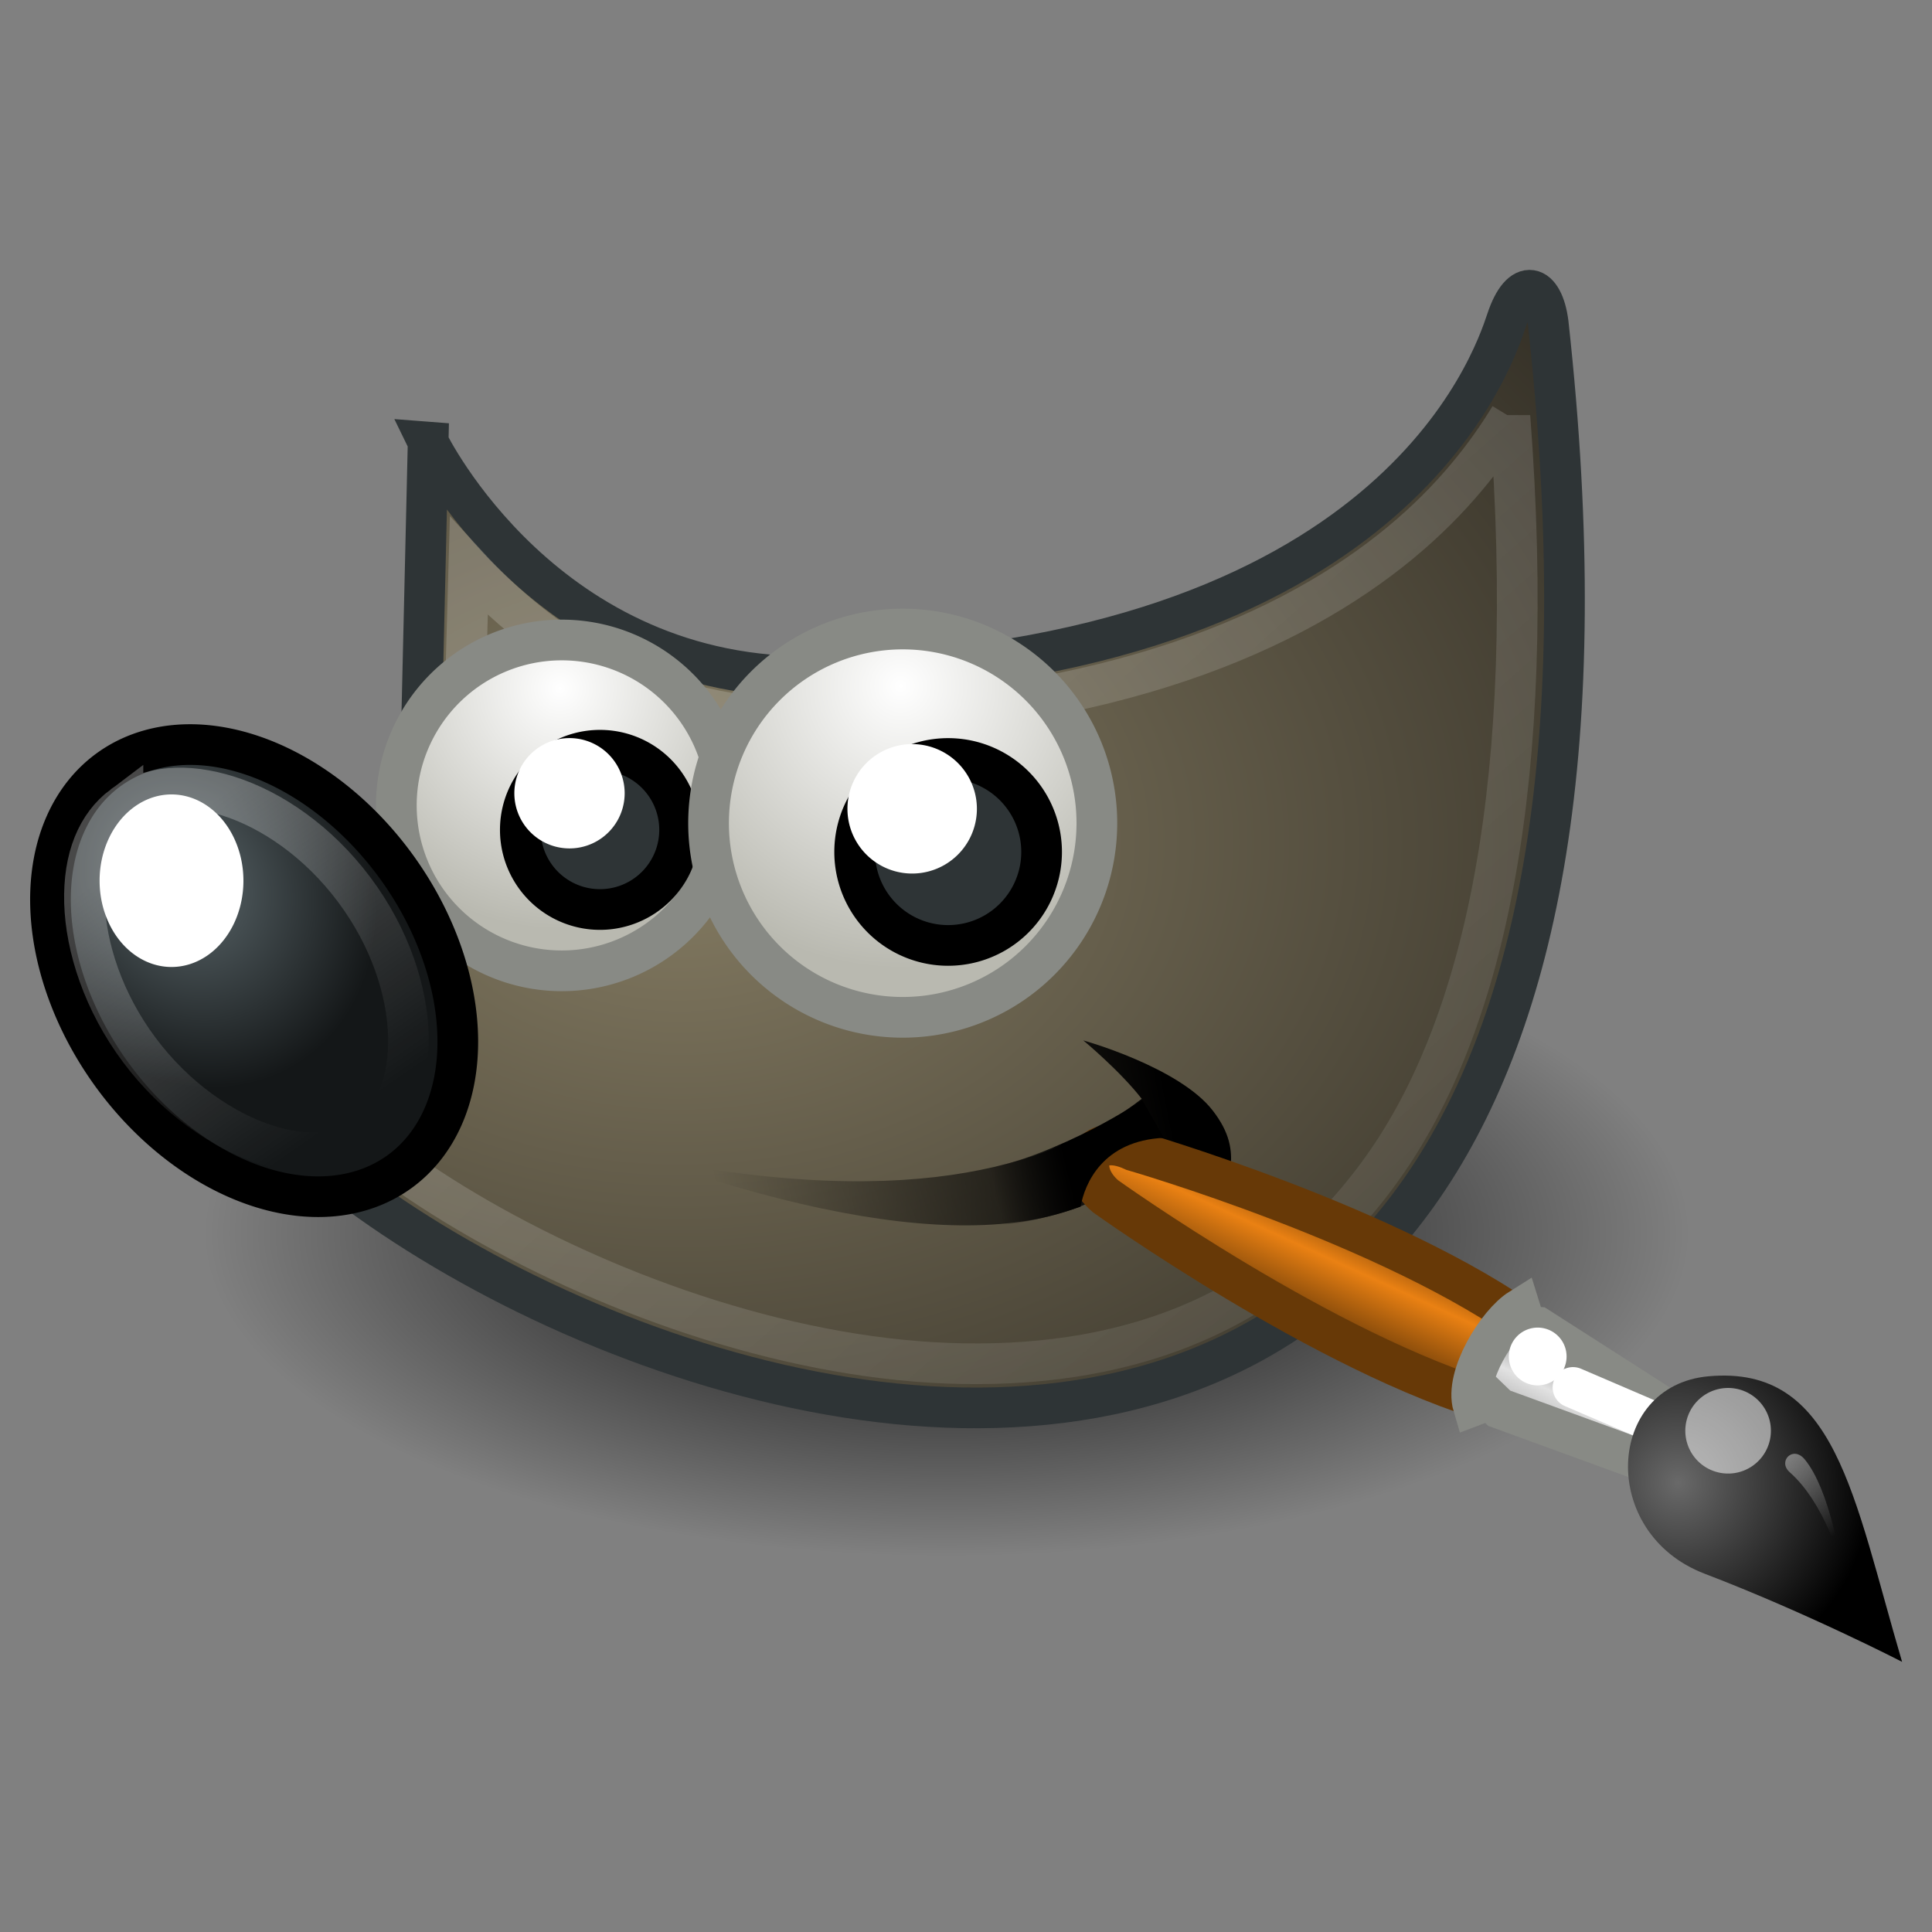
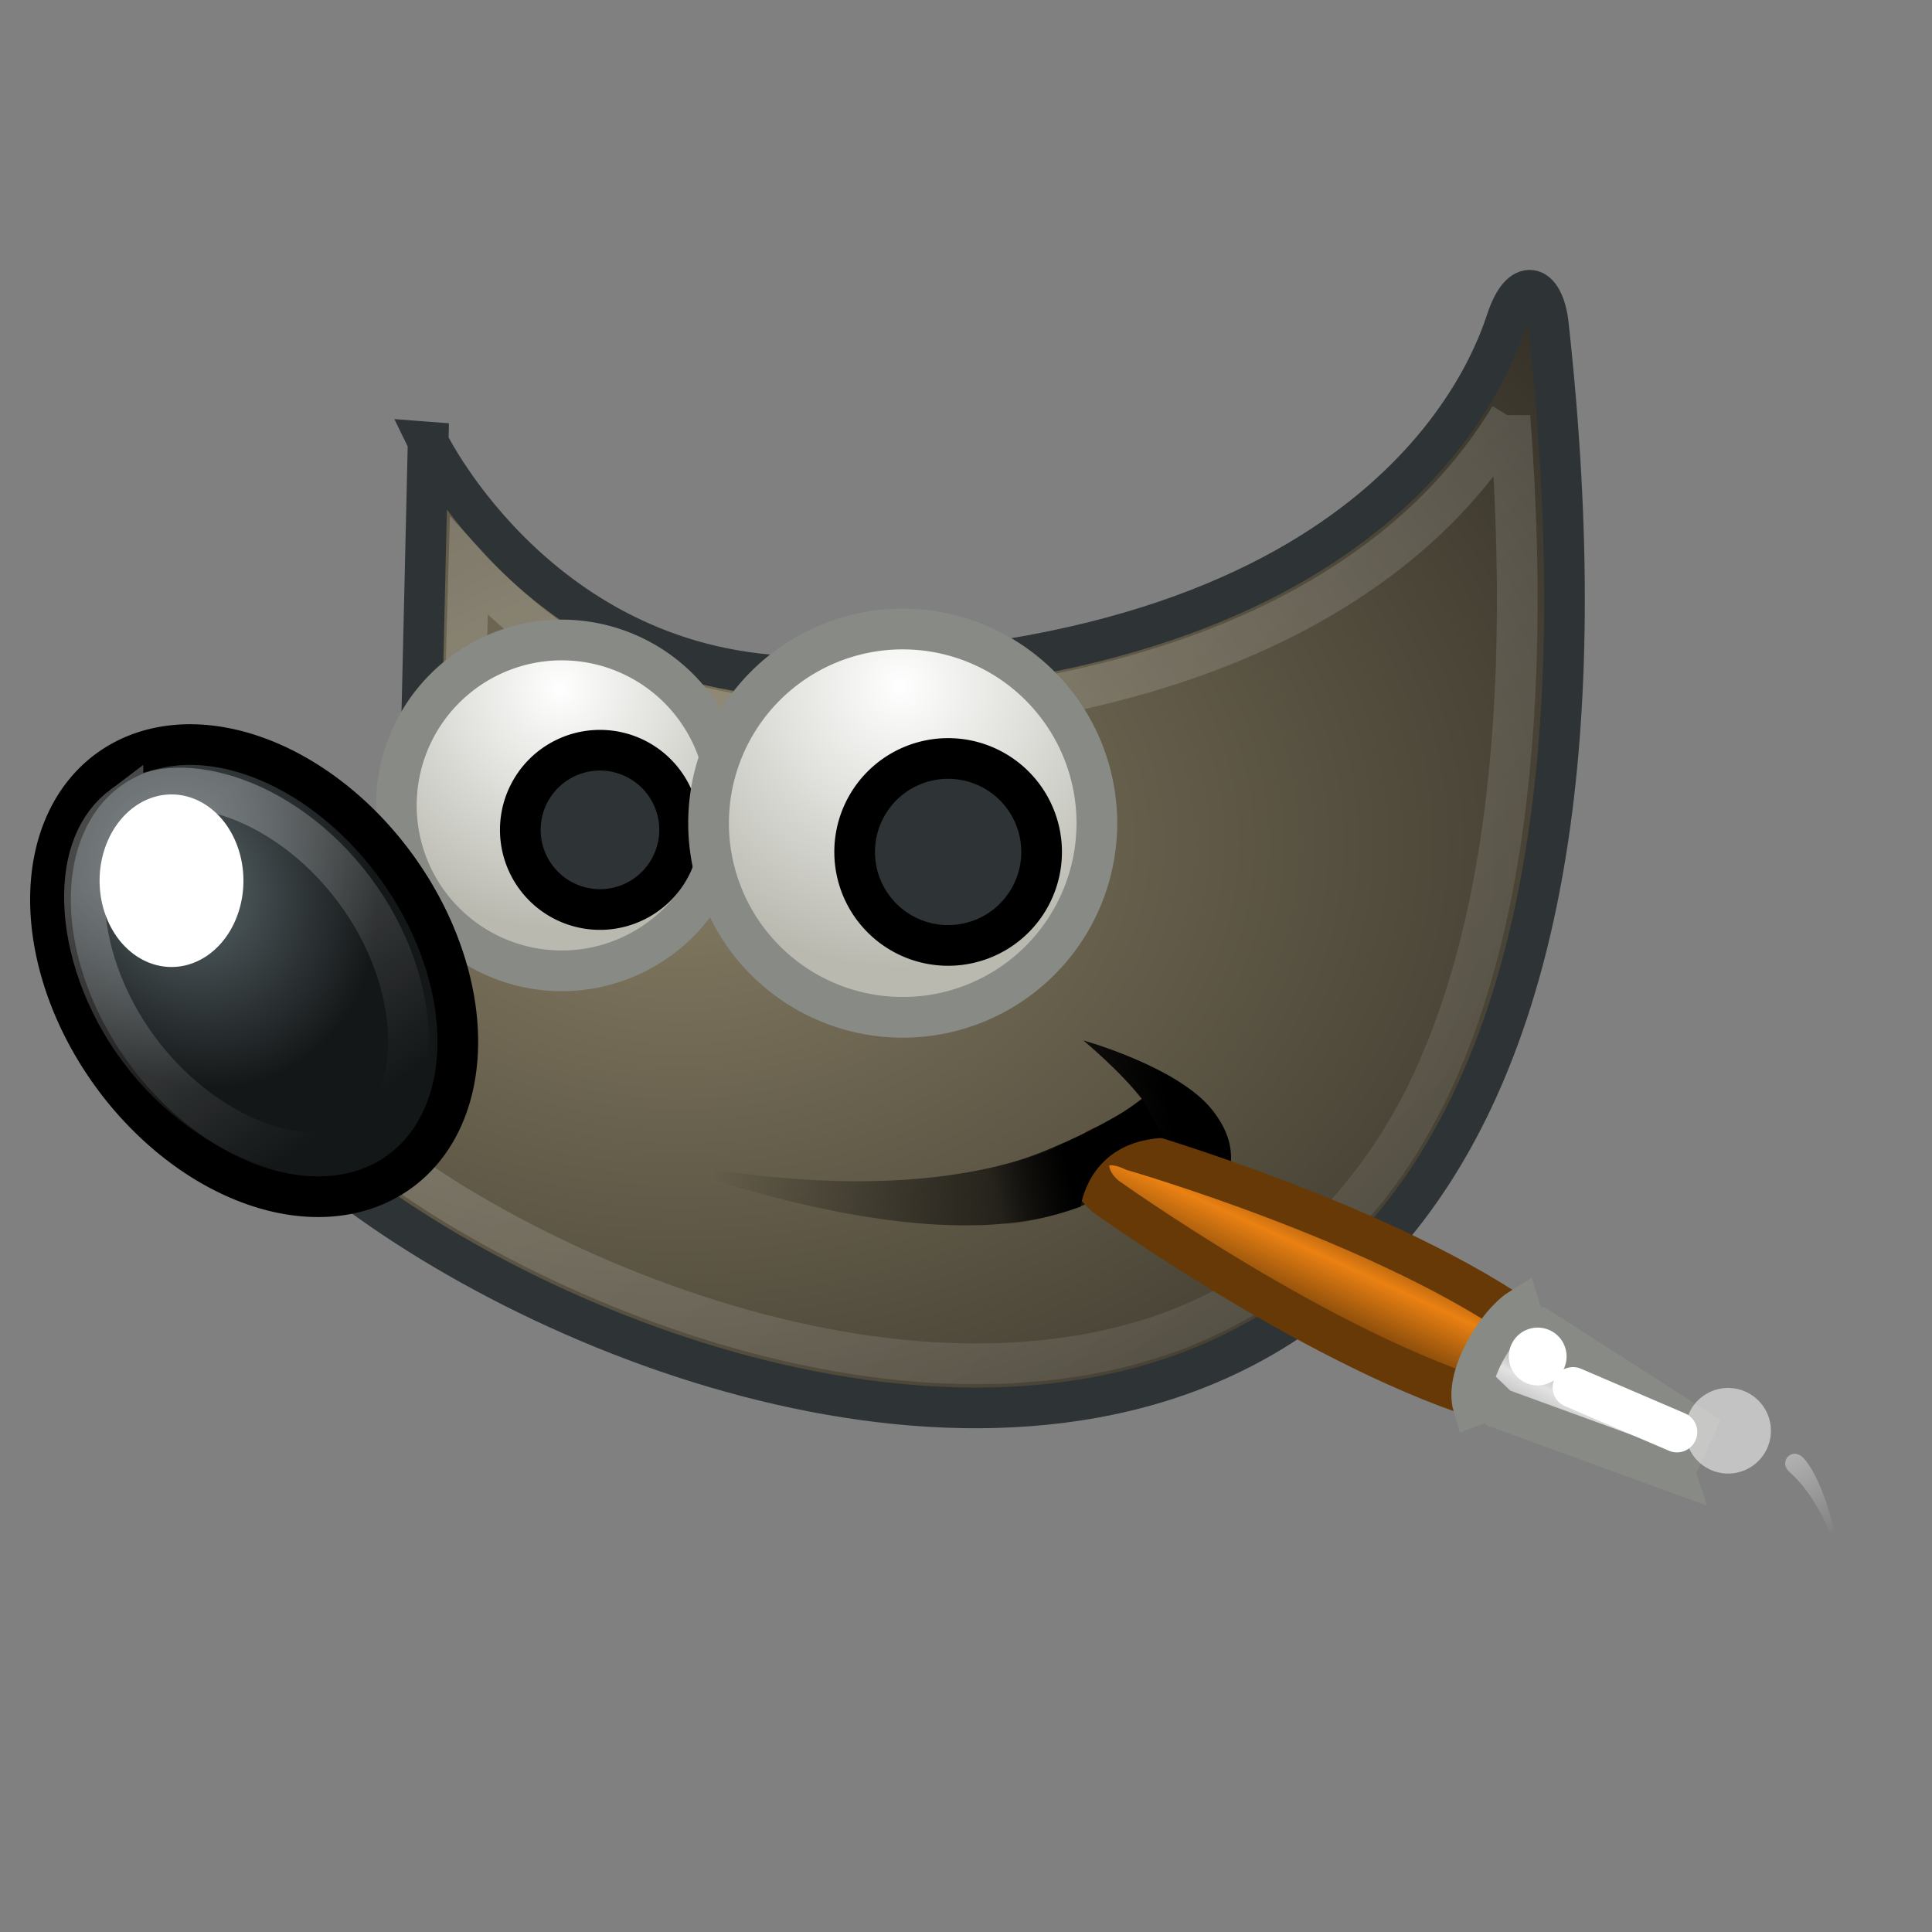
<svg xmlns="http://www.w3.org/2000/svg" xmlns:xlink="http://www.w3.org/1999/xlink" version="1" width="128" height="128">
  <rect width="100%" height="100%" fill="#808080" stroke="none" />
  <defs>
    <linearGradient id="i">
      <stop offset="0" stop-color="#5b676b" />
      <stop offset="1" stop-color="#141718" />
    </linearGradient>
    <linearGradient id="j">
      <stop offset="0" />
      <stop offset="1" stop-opacity="0" />
    </linearGradient>
    <linearGradient id="h">
      <stop offset="0" stop-color="#fff" />
      <stop offset="1" stop-color="#fff" stop-opacity="0" />
    </linearGradient>
    <linearGradient id="a">
      <stop offset="0" stop-color="#fff" />
      <stop offset="1" stop-color="#fff" stop-opacity="0" />
    </linearGradient>
    <linearGradient x1="13.236" y1="37.752" x2="7.752" y2="42.282" id="x" xlink:href="#a" gradientUnits="userSpaceOnUse" gradientTransform="matrix(0.755,0.395,-0.395,0.755,-25.912,6.533)" />
    <linearGradient id="b">
      <stop offset="0" stop-color="#696969" />
      <stop offset="1" />
    </linearGradient>
    <radialGradient cx="15.415" cy="35.357" r="7.579" fx="15.415" fy="35.357" id="w" xlink:href="#b" gradientUnits="userSpaceOnUse" gradientTransform="matrix(1.573,0,0,1.533,-55.367,-21.358)" />
    <linearGradient id="c">
      <stop offset="0" stop-color="#bdbdbd" />
      <stop offset=".333" stop-color="#e2e2e2" />
      <stop offset=".667" stop-color="#a3a3a3" />
      <stop offset="1" stop-color="#ddd" />
    </linearGradient>
    <linearGradient x1="19.395" y1="30.001" x2="23.109" y2="33.439" id="v" xlink:href="#c" gradientUnits="userSpaceOnUse" gradientTransform="translate(-46.407,-1.803)" />
    <linearGradient id="d">
      <stop offset="0" stop-color="#6e3d09" />
      <stop offset=".242" stop-color="#ea8113" />
      <stop offset=".621" stop-color="#5c3307" />
      <stop offset="1" stop-color="#e07c12" />
    </linearGradient>
    <linearGradient x1="37.018" y1="19.24" x2="27.754" y2="11.182" id="u" xlink:href="#d" gradientUnits="userSpaceOnUse" gradientTransform="translate(-49.305,1.878)" />
    <linearGradient id="l">
      <stop offset="0" stop-color="#857c63" />
      <stop offset="1" stop-color="#221f19" />
    </linearGradient>
    <linearGradient id="g">
      <stop offset="0" />
      <stop offset="1" stop-opacity="0" />
    </linearGradient>
    <linearGradient id="k">
      <stop offset="0" />
      <stop offset="1" stop-opacity="0" />
    </linearGradient>
    <linearGradient id="f">
      <stop offset="0" stop-color="#fff" />
      <stop offset="1" stop-color="#b9b9b0" />
    </linearGradient>
    <linearGradient id="e">
      <stop offset="0" stop-color="#fff" />
      <stop offset="1" stop-color="#fff" stop-opacity="0" />
    </linearGradient>
    <linearGradient x1="6.305" y1="23.362" x2="5.985" y2="31.57" id="s" xlink:href="#e" gradientUnits="userSpaceOnUse" />
    <radialGradient cx="69.473" cy="19.598" r="3.515" fx="69.473" fy="19.598" id="t" xlink:href="#f" gradientUnits="userSpaceOnUse" gradientTransform="matrix(1.318,0,0,1.318,-22.126,-6.242)" />
    <radialGradient cx="23" cy="33.938" r="18.25" fx="23" fy="33.938" id="m" xlink:href="#g" gradientUnits="userSpaceOnUse" gradientTransform="matrix(1,0,0,0.284,0,24.291)" />
    <linearGradient x1="14.969" y1="19.111" x2="39.525" y2="46.986" id="p" xlink:href="#h" gradientUnits="userSpaceOnUse" />
    <radialGradient cx="6.024" cy="25.271" r="4.831" fx="6.024" fy="25.271" id="r" xlink:href="#i" gradientUnits="userSpaceOnUse" gradientTransform="matrix(0.916,0.093,-0.109,1.069,3.254,-3.029)" />
    <linearGradient x1="26.163" y1="30.543" x2="24.329" y2="30.985" id="y" xlink:href="#j" gradientUnits="userSpaceOnUse" />
    <linearGradient x1="32.35" y1="28.083" x2="21.213" y2="30.293" id="o" xlink:href="#k" gradientUnits="userSpaceOnUse" gradientTransform="translate(-3.837,0.346)" />
    <radialGradient cx="18.558" cy="22.3" r="19.229" fx="18.558" fy="22.3" id="n" xlink:href="#l" gradientUnits="userSpaceOnUse" gradientTransform="matrix(1.773,0,0,1.297,-16.34,-6.616)" />
    <radialGradient cx="69.473" cy="19.598" r="3.515" fx="69.473" fy="19.598" id="q" xlink:href="#f" gradientUnits="userSpaceOnUse" gradientTransform="matrix(1.318,0,0,1.318,-22.126,-6.242)" />
  </defs>
  <g transform="matrix(2.695,0,0,2.695,0.405,-4.312)" color="#000">
-     <path d="m 41.25,33.938 a 18.25,5.188 0 1 1 -36.5,0 18.25,5.188 0 1 1 36.5,0 z" transform="matrix(1,0,0,1.53,0.125,-19.991)" fill="url(#m)" fill-rule="evenodd" overflow="visible" />
    <path d="m 10.374,12.468 c 0,0 2.875,5.928 9.599,5.76 C 34.066,17.875 36.537,10.523 36.891,9.463 37.244,8.402 37.785,8.563 37.91,9.543 42.507,51.262 6.014,33.362 4.718,26.256 11.965,24.135 10.198,20.069 10.198,20.069 l 0.177,-7.601 z" fill="url(#n)" fill-rule="evenodd" stroke="#2e3436" stroke-miterlimit="10" overflow="visible" />
    <path d="m 15.738,30.066 c 6.739,1.348 10.171,0.098 12.179,-1.453 -0.53,-0.685 -1.436,-1.436 -1.436,-1.436 0,0 2.353,0.654 3.182,1.724 0.826,1.067 0.307,1.724 0.091,3.088 -0.481,-1.199 -1.38,-1.648 -1.502,-2.124 -1.806,2.497 -6.306,2.393 -12.514,0.201 z" fill="url(#o)" fill-rule="evenodd" overflow="visible" />
    <path d="m 36.969,11.844 c -0.562,0.927 -1.406,2.033 -2.688,3.094 -2.632,2.179 -7.051,4.162 -14.281,4.344 -4.224,0.105 -6.953,-1.934 -8.625,-3.75 L 11.25,20 c 0.136,0.419 0.415,1.39 -0.062,2.719 -0.514,1.429 -2.155,2.891 -4.969,4 0.25,0.522 0.495,1.044 1.25,1.781 1.028,1.005 2.457,2.088 4.156,3.062 3.398,1.949 7.802,3.493 11.906,3.562 4.105,0.069 7.857,-1.235 10.438,-5 2.379,-3.471 3.682,-9.348 3,-18.281 z" opacity=".185" stroke="url(#p)" stroke-miterlimit="10" overflow="visible" fill="none" />
    <path d="m 72.655,21.837 a 3.182,3.182 0 1 1 -6.364,0 3.182,3.182 0 1 1 6.364,0 z" transform="matrix(1.278,0,0,1.278,-75.127,-6.508)" fill="url(#q)" fill-rule="evenodd" stroke="#888a85" stroke-width=".783" stroke-miterlimit="10" overflow="visible" />
    <path d="m 10.43,27.229 a 4.331,6.099 0 1 1 -8.662,0 4.331,6.099 0 1 1 8.662,0 z" transform="matrix(0.811,-0.585,0.585,0.811,-14.778,6.947)" fill="url(#r)" fill-rule="evenodd" stroke="#000" stroke-miterlimit="10" overflow="visible" />
    <path d="m 24.042,21.837 a 2.298,2.298 0 1 1 -4.596,0 2.298,2.298 0 1 1 4.596,0 z" transform="matrix(0.852,0,0,0.852,-3.927,3.396)" fill="#2e3436" fill-rule="evenodd" stroke="#000" stroke-width="1.174" stroke-miterlimit="10" overflow="visible" />
    <path d="m 6.094,22.156 c -0.798,0 -1.553,0.446 -2.188,1.344 -0.634,0.898 -1.094,2.234 -1.094,3.719 0,1.485 0.459,2.821 1.094,3.719 0.634,0.898 1.389,1.344 2.188,1.344 0.798,0 1.577,-0.476 2.219,-1.375 0.641,-0.899 1.094,-2.206 1.094,-3.688 0,-1.481 -0.452,-2.789 -1.094,-3.688 -0.641,-0.899 -1.421,-1.375 -2.219,-1.375 z" transform="matrix(0.8,-0.599,0.599,0.8,-15.274,7.328)" opacity=".281" stroke="url(#s)" stroke-miterlimit="10" overflow="visible" fill="none" />
    <path d="m 5.834,23.251 a 1.768,2.121 0 1 1 -3.536,0 1.768,2.121 0 1 1 3.536,0 z" fill="#fff" fill-rule="evenodd" overflow="visible" />
-     <path d="m 23.158,20.953 a 1.768,1.768 0 1 1 -3.536,0 1.768,1.768 0 1 1 3.536,0 z" transform="matrix(0.767,0,0,0.767,-2.556,5.03)" fill="#fff" fill-rule="evenodd" overflow="visible" />
    <path d="m 72.655,21.837 a 3.182,3.182 0 1 1 -6.364,0 3.182,3.182 0 1 1 6.364,0 z" transform="matrix(1.5,0,0,1.5,-82.168,-10.919)" fill="url(#t)" fill-rule="evenodd" stroke="#888a85" stroke-width=".667" stroke-miterlimit="10" overflow="visible" />
    <path d="m 24.042,21.837 a 2.298,2.298 0 1 1 -4.596,0 2.298,2.298 0 1 1 4.596,0 z" transform="translate(1.414,0.707)" fill="#2e3436" fill-rule="evenodd" stroke="#000" stroke-miterlimit="10" overflow="visible" />
-     <path d="m 23.158,20.953 a 1.768,1.768 0 1 1 -3.536,0 1.768,1.768 0 1 1 3.536,0 z" transform="matrix(0.9,0,0,0.9,3.023,2.626)" fill="#fff" fill-rule="evenodd" overflow="visible" />
    <g>
      <path d="m -23.364,23.568 3.71,3.469 C -11.307,20.657 -2.56,6.938 -2.56,6.938 -0.584,4.696 -2.677,3.188 -4.725,4.54 c 0,0 -12.97,10.115 -18.639,19.028 z" fill="url(#u)" stroke="#673907" stroke-width="2.46" stroke-linecap="round" overflow="visible" transform="matrix(-0.115,-0.39,0.39,-0.115,24.715,29.689)" />
      <path d="m -30.45,32.814 2.246,1.934 8.493,-7.367 0.275,-0.706 1.094,-0.018 c -0.438,-1.562 -2.942,-4.383 -4.817,-4.383 l 0.082,1.09 -0.67,0.38 -6.704,9.07 z" fill="url(#v)" stroke="#888a85" stroke-width="2.46" stroke-linecap="round" overflow="visible" transform="matrix(-0.115,-0.39,0.39,-0.115,24.715,29.689)" />
      <path d="m -23.801,28.377 -4.365,5.266" stroke="#fff" stroke-width="2.46" stroke-linecap="round" stroke-linejoin="round" overflow="visible" fill="none" transform="matrix(-0.115,-0.39,0.39,-0.115,24.715,29.689)" />
-       <path d="m -45.341,42.77 c 10.444,0 18.37,1.244 19.871,-6.355 1.209,-6.123 -7.211,-9.057 -11.383,-3.591 -4.019,5.266 -8.488,9.946 -8.488,9.946 z" fill="url(#w)" overflow="visible" transform="matrix(-0.115,-0.39,0.39,-0.115,24.715,29.689)" />
      <path d="m 8.875,37.75 a 1.25,1.25 0 1 1 -2.5,0 1.25,1.25 0 1 1 2.5,0 z" transform="matrix(-0.115,-0.39,0.39,-0.115,24.715,29.689) matrix(2.07,0,0,2.07,-44.75,-41.51)" opacity=".528" fill="#fff" overflow="visible" />
      <path d="m 8.875,37.75 a 1.25,1.25 0 1 1 -2.5,0 1.25,1.25 0 1 1 2.5,0 z" transform="matrix(-0.115,-0.39,0.39,-0.115,24.715,29.689) matrix(1.397,0,0,1.397,-32.055,-25.877)" fill="#fff" overflow="visible" />
      <path d="m -38.544,40.909 c 0,0 3.722,0.094 6.117,-1.412 0.847,-0.533 1.516,0.65 0.494,1.087 -2.207,0.945 -6.61,0.325 -6.61,0.325 z" opacity=".428" fill="url(#x)" overflow="visible" transform="matrix(-0.115,-0.39,0.39,-0.115,24.715,29.689)" />
    </g>
    <path d="m 23.003,31.737 c 1.497,0.143 2.85,-0.272 3.412,-0.474 0.098,-0.555 0.537,-1.621 2.046,-1.691 l -0.53,-0.928 c 0,0 -1.967,1.348 -4.066,1.746 l -0.862,1.348 z" fill="url(#y)" fill-rule="evenodd" overflow="visible" />
  </g>
</svg>